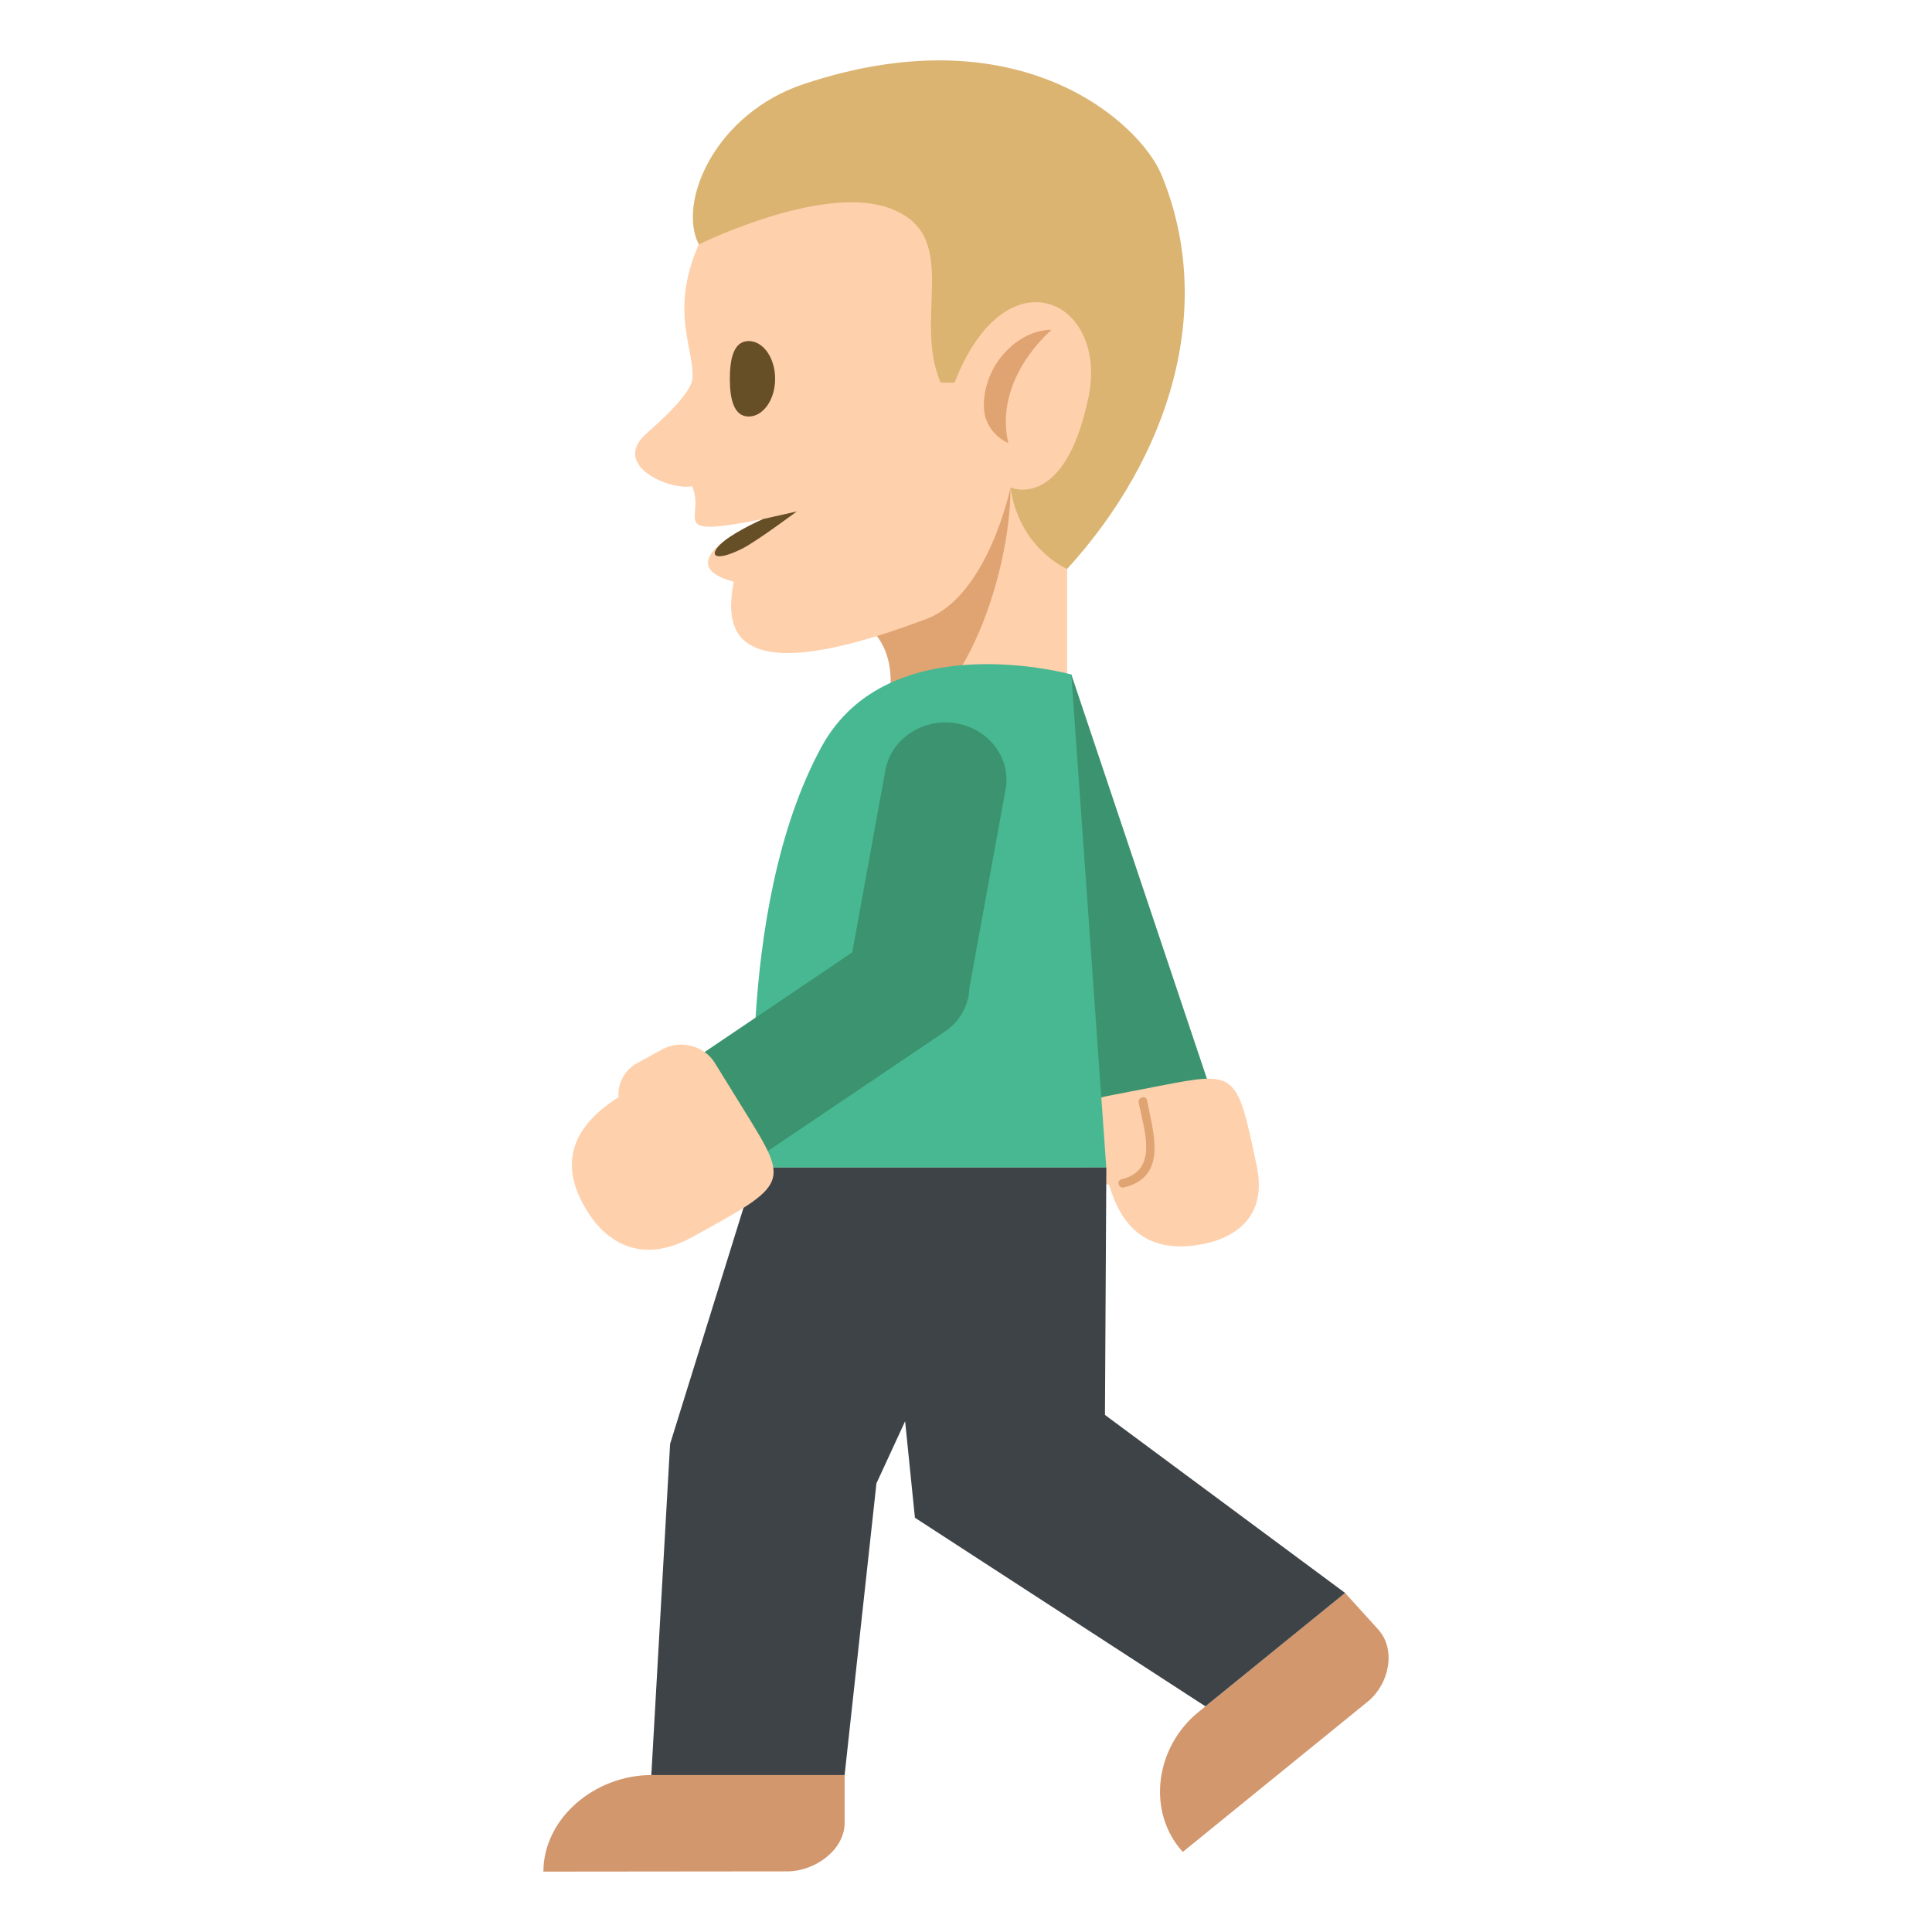
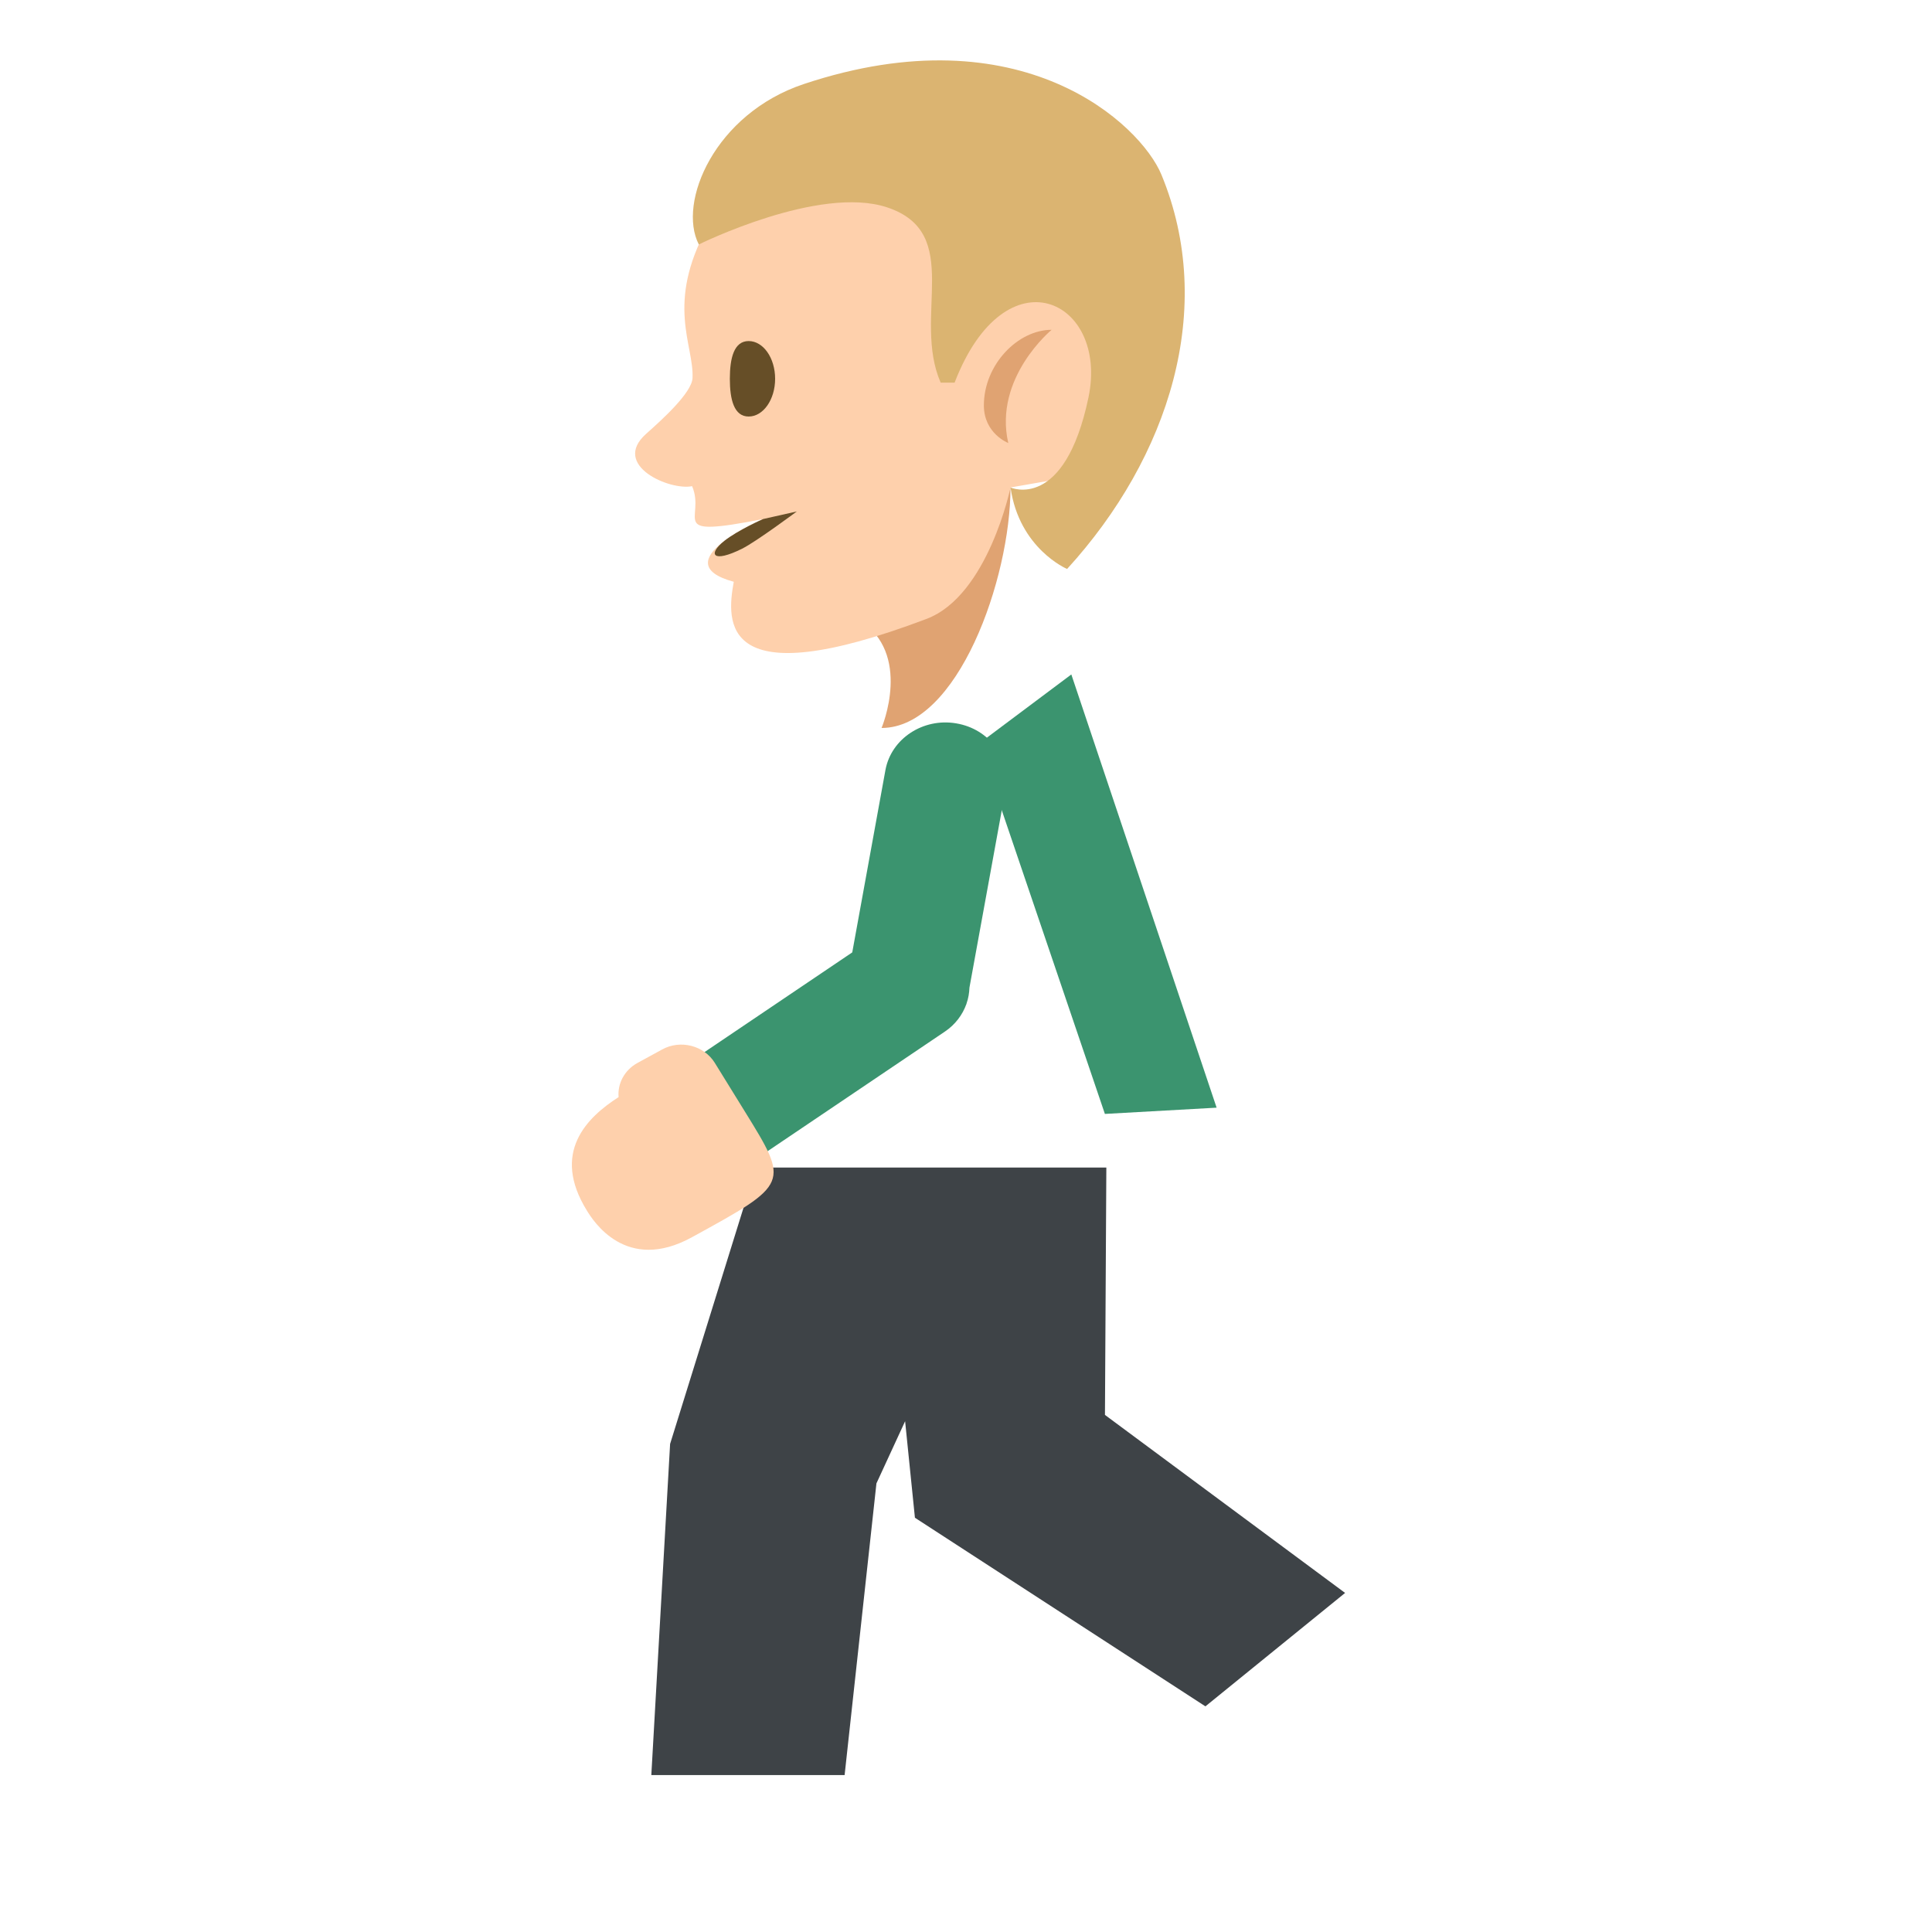
<svg xmlns="http://www.w3.org/2000/svg" width="64" height="64" viewBox="0 0 64 64">
-   <path fill="#FED0AC" d="M32.577 16.148l2.772-1.551v9.518h-6.146z" />
  <path fill="#E0A372" d="M28.441 20.525c1.81 1.115.762 3.59.762 3.59 2.521 0 4.271-4.933 4.271-7.967l-5.033 4.377z" />
  <path fill="#FED0AC" d="M34.423 3.713L23.434 7.522c-1.393 2.55-.444 3.897-.493 4.999-.021.489-1.012 1.383-1.537 1.85-1.172 1.045.79 1.888 1.523 1.734.464 1.095-.91 1.727 2.352 1.09 0 0-3.355 1.431-.972 2.077-.239 1.318-.474 3.826 6.386 1.23 2.039-.771 2.782-4.354 2.782-4.354l3.44-.601-2.492-11.834z" />
  <path fill="#DBB471" d="M26.63 2.783C33.848.38 37.786 4.124 38.474 5.787c1.828 4.424.258 9.354-3.125 13.061 0 0-1.587-.671-1.874-2.699 0 0 1.79.805 2.583-2.987.672-3.223-2.743-4.875-4.436-.486h-.461c-.953-2.186.781-4.955-1.771-5.806-2.25-.75-6.241 1.228-6.241 1.228-.716-1.396.532-4.333 3.481-5.315z" />
  <path fill="#664E27" d="M25.677 12.548c0 .689-.393 1.25-.877 1.25s-.623-.561-.623-1.25c0-.69.139-1.25.623-1.25s.877.56.877 1.25z" />
  <path fill="#E0A372" d="M32.592 13.429c0-1.348 1.123-2.504 2.245-2.504 0 0-1.93 1.588-1.437 3.75 0 0-.808-.311-.808-1.246z" />
  <path fill="#664E27" d="M26.396 16.942s-1.35 1.005-1.813 1.234c-.981.491-1.146.184-.588-.259.449-.355 1.283-.723 1.283-.723l1.118-.252z" />
  <g>
-     <path fill="#D3976E" d="M21.576 58.801C19.7 58.803 18.004 60.234 18 62l8.073-.008c.934 0 1.906-.719 1.906-1.604V58.8h-6.403zM39.698 56.715c-1.424 1.156-1.73 3.291-.518 4.633l6.125-4.977c.711-.576.957-1.719.35-2.393l-1.098-1.211-4.859 3.948z" />
    <path fill="#3B946F" d="M32.434 24.629L36.601 36.9l3.701-.207-4.813-14.351z" />
-     <path fill="#FED0AC" d="M38.384 35.977l-1.744.338c-.623.121-1.025.699-.9 1.291l.166.797c.092.426.426.744.838.848.303 1.049 1.004 2.367 3.088 1.963.346-.068 2.252-.436 1.801-2.58-.665-3.157-.665-3.157-3.249-2.657z" />
-     <path fill="#E0A372" d="M37.231 39.334c1.484-.354.955-1.854.766-2.889-.033-.176-.311-.1-.277.074.158.865.695 2.244-.564 2.545-.18.045-.104.313.075.27z" />
-     <path fill="#47B892" d="M36.647 38.676H25.044s-.766-8.542 2.166-13.93c2.222-4.084 8.279-2.403 8.279-2.403l1.158 16.333z" />
    <path fill="#3E4347" d="M36.603 46.871l.046-8.195H25.044l-2.846 9.156-.622 10.969h6.403l1.054-9.662.95-2.059.325 3.197 9.623 6.248 4.627-3.757z" />
    <g>
      <path fill="#3B946F" d="M33.309 26.162c.195-1.031-.537-2.019-1.636-2.2-1.096-.186-2.146.507-2.34 1.537l-1.101 6.05-5.629 3.799 2.354 3.104 6.346-4.281c.343-.232.581-.553.708-.906h.002l.006-.027c.061-.17.088-.348.096-.526l1.194-6.55z" />
      <path fill="#FED0AC" d="M24.673 36.818l-.998-1.615c-.357-.572-1.137-.77-1.741-.438l-.818.447c-.435.24-.663.686-.624 1.131-1.047.672-2.245 1.832-1.049 3.762.197.318 1.287 2.086 3.48.879 3.23-1.771 3.23-1.771 1.75-4.166z" />
    </g>
  </g>
</svg>